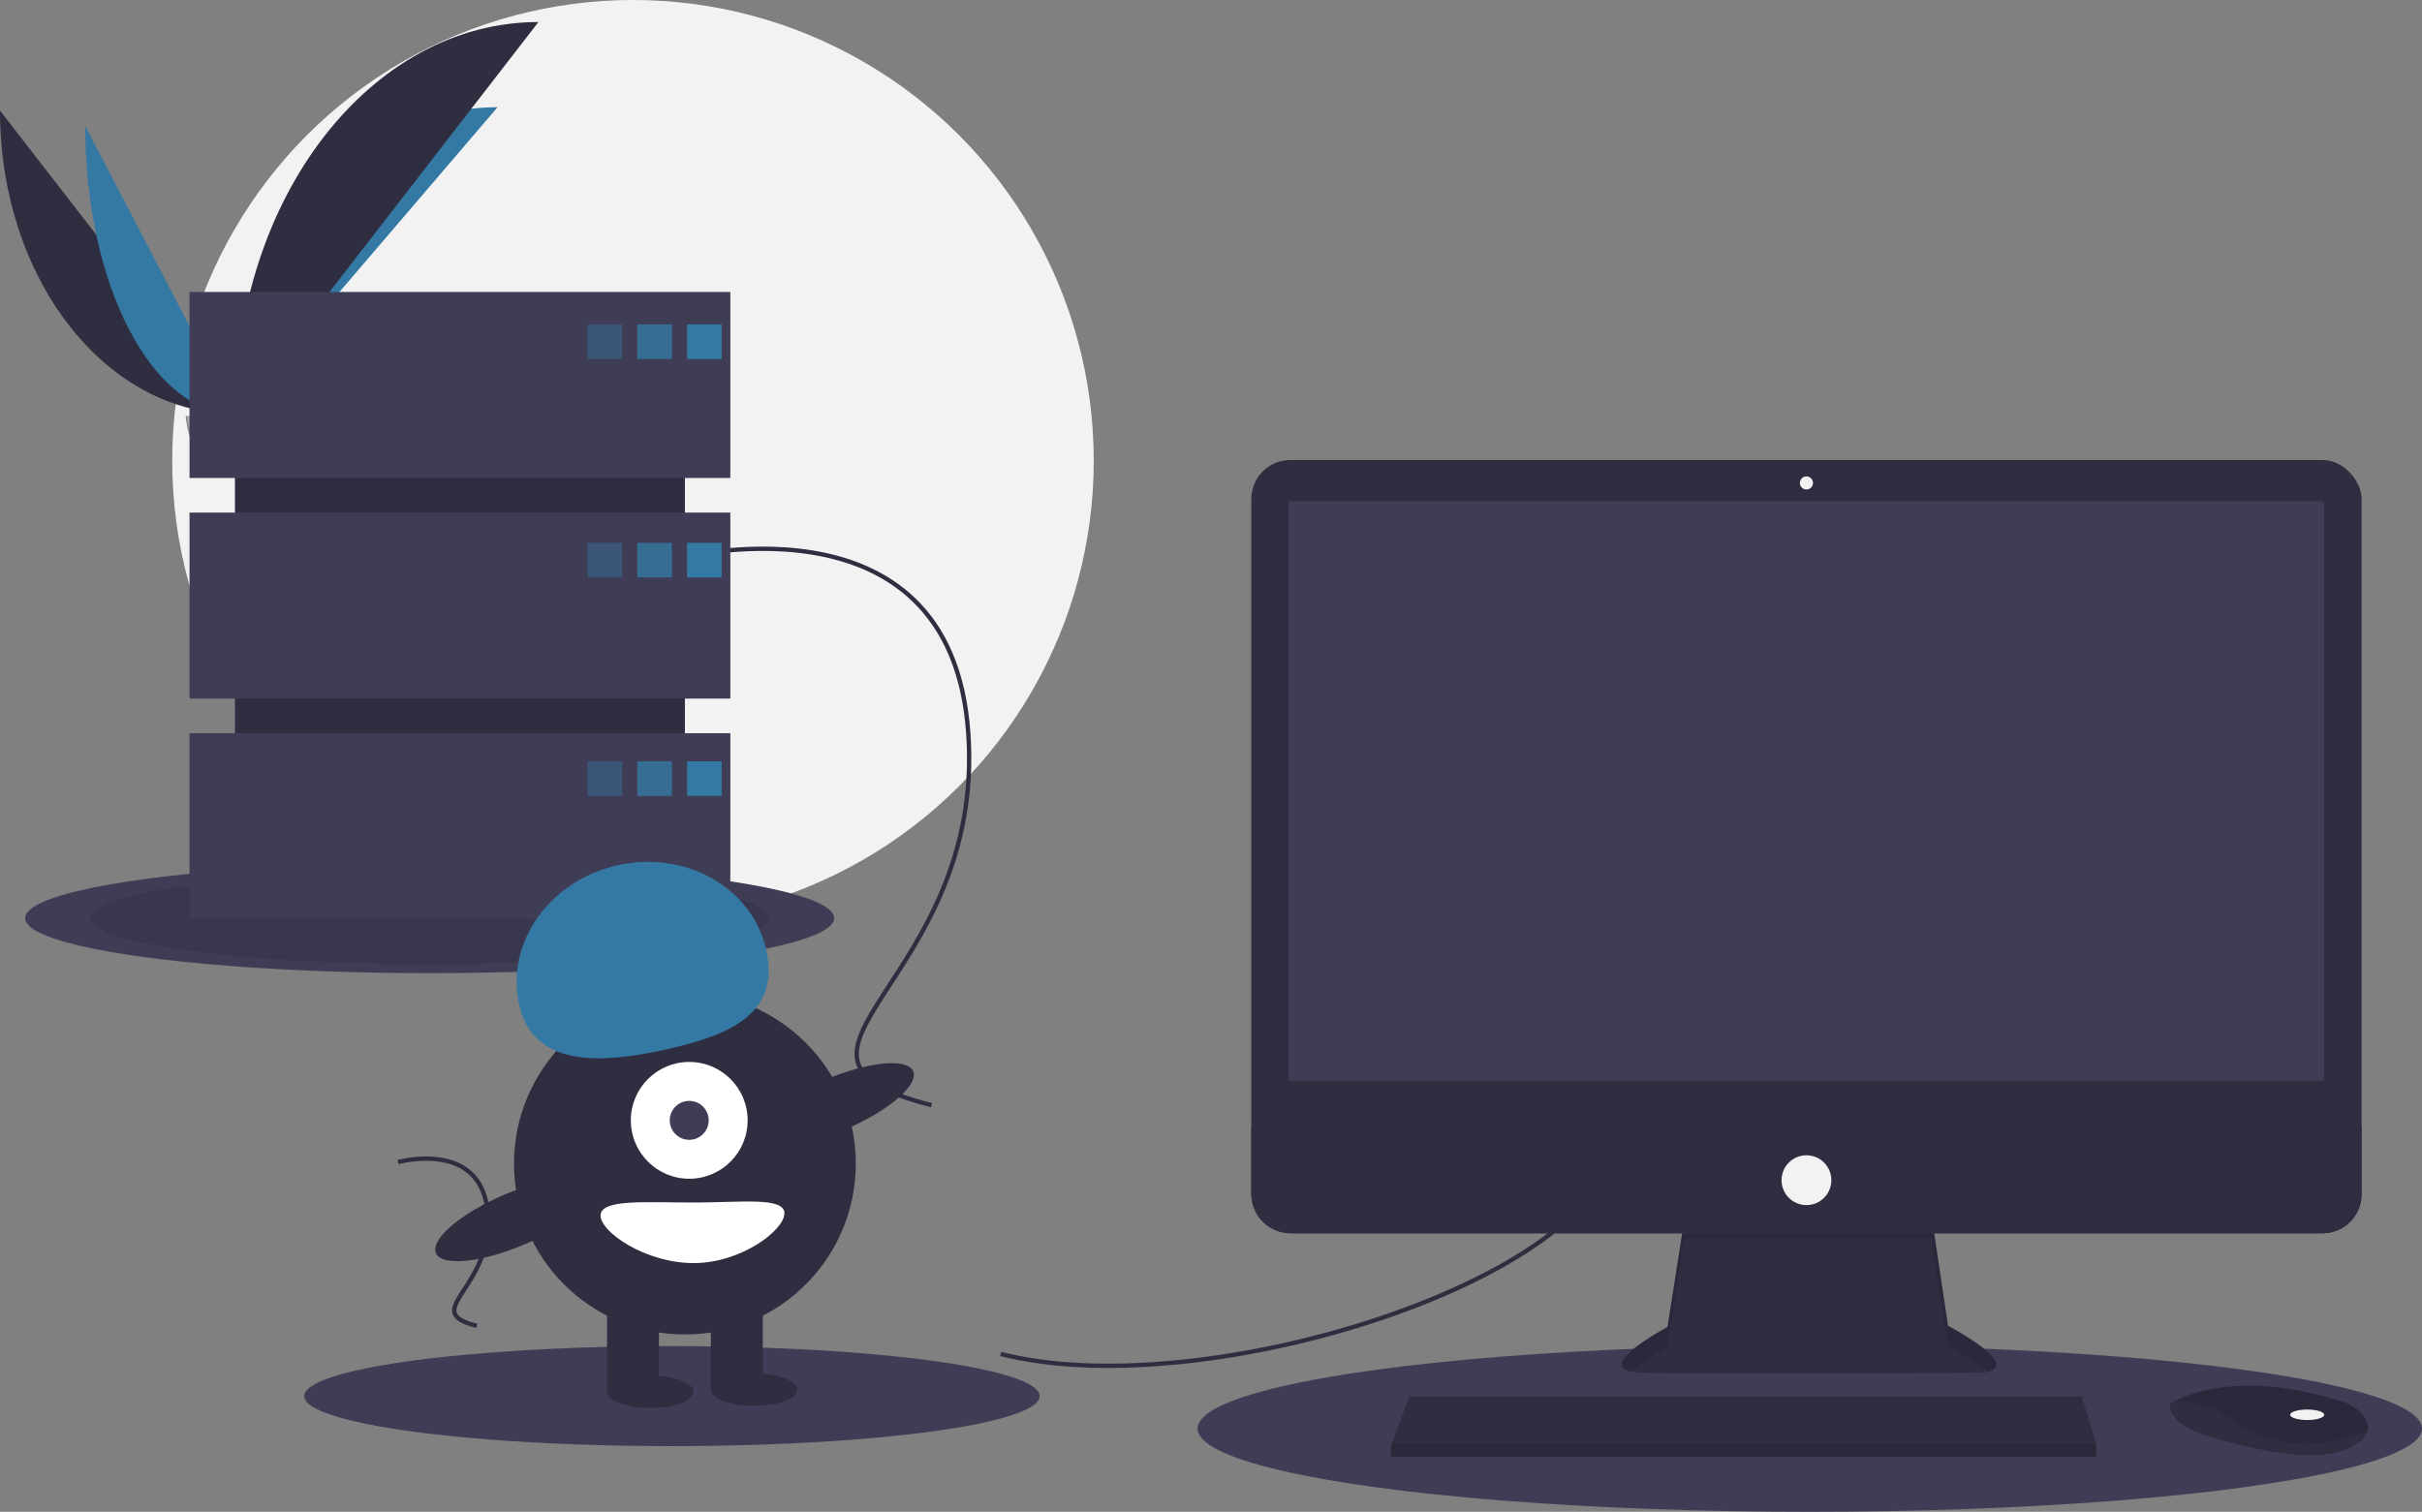
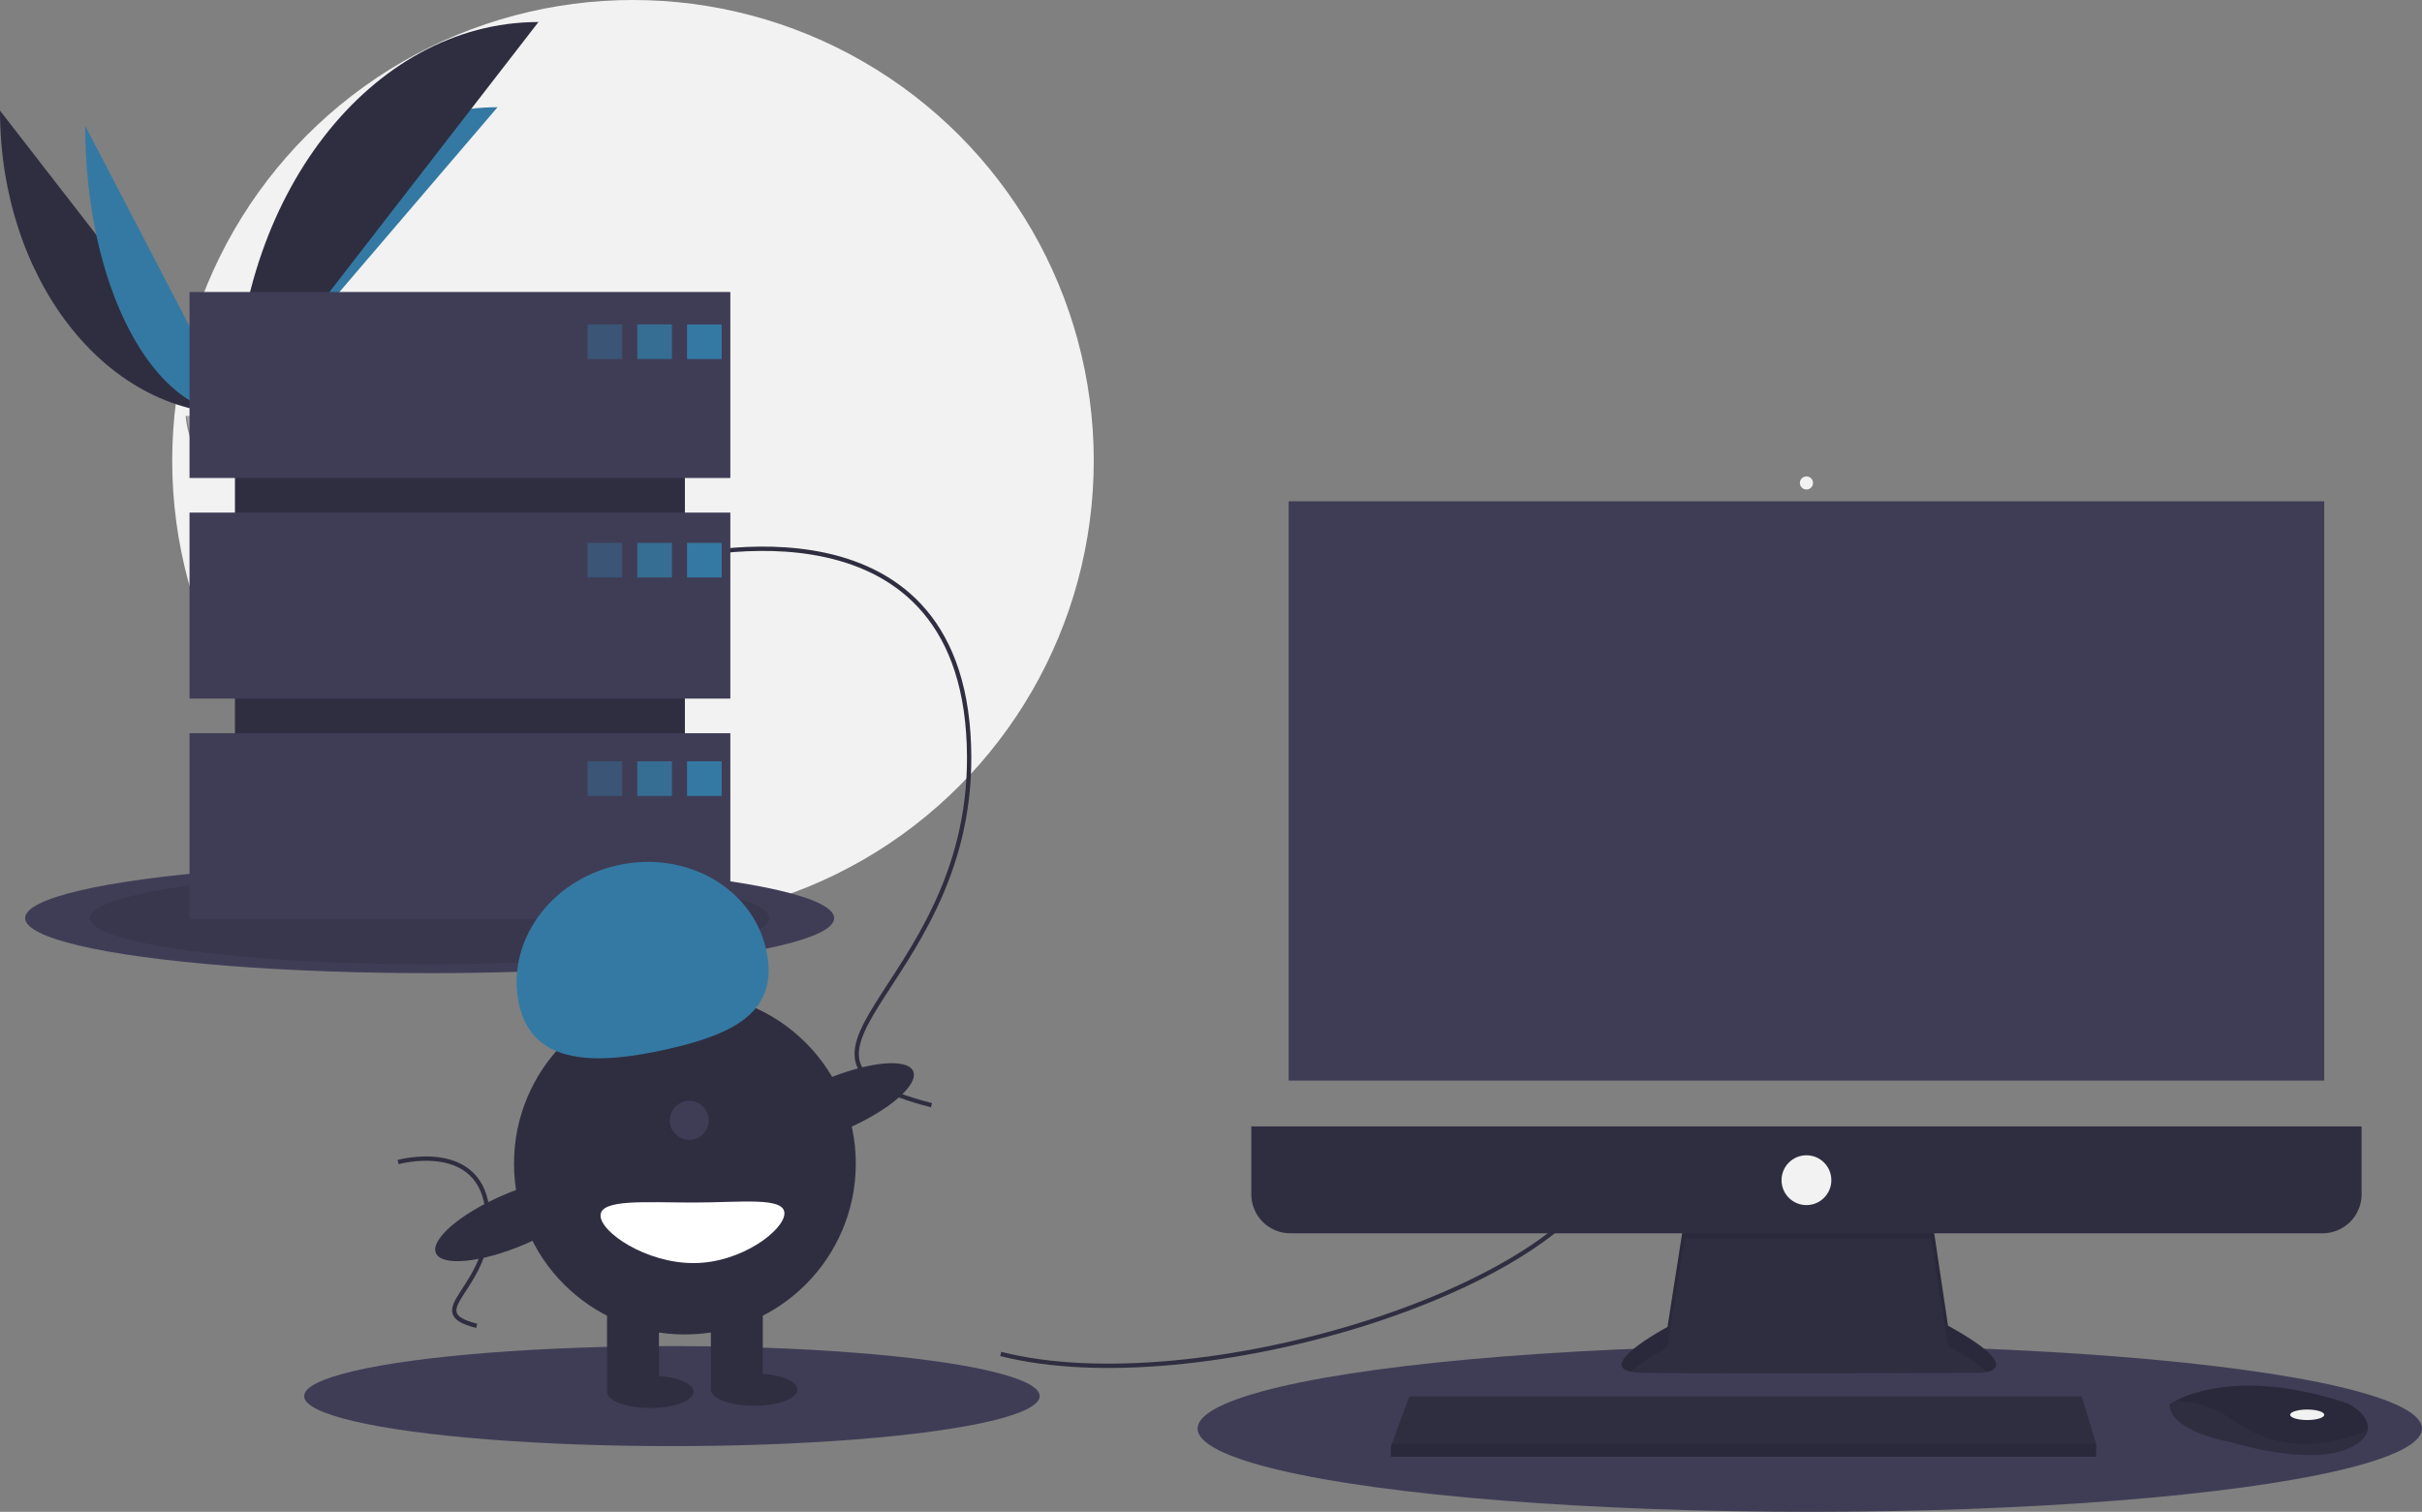
<svg xmlns="http://www.w3.org/2000/svg" data-name="Layer 1" width="1119.609" height="699" viewBox="0 0 1119.609 699">
  <rect x="0" y="0" width="1119.609" height="699" fill="#808080" stroke="none" />
  <title>server down</title>
  <circle cx="292.609" cy="213" r="213" fill="#f2f2f2" />
  <path d="M31.391,151.642c0,77.498,48.618,140.208,108.701,140.208" transform="translate(-31.391 -100.5)" fill="#2f2e41" />
  <path d="M140.092,291.851c0-78.369,54.255-141.784,121.304-141.784" transform="translate(-31.391 -100.5)" fill="#3479a3" />
  <path d="M70.775,158.668c0,73.615,31.003,133.183,69.316,133.183" transform="translate(-31.391 -100.5)" fill="#3479a3" />
  <path d="M140.092,291.851c0-100.138,62.71-181.168,140.208-181.168" transform="translate(-31.391 -100.5)" fill="#2f2e41" />
  <path d="M117.224,292.839s15.416-.475,20.061-3.783,23.713-7.258,24.866-1.953,23.167,26.388,5.763,26.529-40.439-2.711-45.076-5.535S117.224,292.839,117.224,292.839Z" transform="translate(-31.391 -100.5)" fill="#a8a8a8" />
  <path d="M168.224,311.785c-17.404.14-40.439-2.711-45.076-5.535-3.531-2.151-4.938-9.869-5.409-13.43-.326.014-.515.02-.515.02s.976,12.433,5.613,15.257,27.672,5.676,45.076,5.535c5.024-.041,6.759-1.828,6.664-4.475C173.879,310.756,171.963,311.755,168.224,311.785Z" transform="translate(-31.391 -100.5)" opacity="0.2" />
  <ellipse cx="198.609" cy="424.5" rx="187" ry="25.44" fill="#3f3d56" />
  <ellipse cx="198.609" cy="424.5" rx="157" ry="21.359" opacity="0.1" />
  <ellipse cx="836.609" cy="660.5" rx="283" ry="38.5" fill="#3f3d56" />
  <ellipse cx="310.609" cy="645.5" rx="170" ry="23.127" fill="#3f3d56" />
  <path d="M494,726.5c90,23,263-30,282-90" transform="translate(-31.391 -100.5)" fill="none" stroke="#2f2e41" stroke-miterlimit="10" stroke-width="2" />
  <path d="M341,359.5s130-36,138,80-107,149-17,172" transform="translate(-31.391 -100.5)" fill="none" stroke="#2f2e41" stroke-miterlimit="10" stroke-width="2" />
  <path d="M215.402,637.783s39.072-10.82,41.477,24.044-32.16,44.783-5.109,51.696" transform="translate(-31.391 -100.5)" fill="none" stroke="#2f2e41" stroke-miterlimit="10" stroke-width="2" />
  <path d="M810.096,663.74,802.218,714.035s-38.782,20.603-11.513,21.209,155.733,0,155.733,0,24.845,0-14.543-21.815l-7.878-52.719Z" transform="translate(-31.391 -100.5)" fill="#2f2e41" />
  <path d="M785.219,734.698c6.193-5.51,16.999-11.252,16.999-11.252l7.878-50.295,113.922.107,7.878,49.582c9.185,5.087,14.875,8.987,18.204,11.978,5.059-1.154,10.587-5.444-18.204-21.389l-7.878-52.719-113.922,3.03L802.218,714.035S769.63,731.35,785.219,734.698Z" transform="translate(-31.391 -100.5)" opacity="0.1" />
-   <rect x="578.433" y="212.689" width="513.253" height="357.52" rx="18.046" fill="#2f2e41" />
  <rect x="595.703" y="231.777" width="478.713" height="267.837" fill="#3f3d56" />
  <circle cx="835.059" cy="223.293" r="3.03" fill="#f2f2f2" />
  <path d="M1123.077,621.322V652.663a18.043,18.043,0,0,1-18.046,18.046H627.869A18.043,18.043,0,0,1,609.824,652.663V621.322Z" transform="translate(-31.391 -100.5)" fill="#2f2e41" />
  <polygon points="968.978 667.466 968.978 673.526 642.968 673.526 642.968 668.678 643.417 667.466 651.452 645.651 962.312 645.651 968.978 667.466" fill="#2f2e41" />
  <path d="M1125.828,762.034c-.594,2.539-2.836,5.217-7.902,7.75-18.179,9.089-55.143-2.424-55.143-2.424s-28.48-4.848-28.48-17.573a22.725,22.725,0,0,1,2.497-1.485c7.643-4.044,32.984-14.021,77.918.422a18.739,18.739,0,0,1,8.541,5.597C1125.079,756.454,1126.507,759.157,1125.828,762.034Z" transform="translate(-31.391 -100.5)" fill="#2f2e41" />
-   <path d="M1125.828,762.034c-22.251,8.526-42.084,9.162-62.439-4.975-10.265-7.126-19.591-8.89-26.59-8.756,7.643-4.044,32.984-14.021,77.918.422a18.739,18.739,0,0,1,8.541,5.597C1125.079,756.454,1126.507,759.157,1125.828,762.034Z" transform="translate(-31.391 -100.5)" opacity="0.1" />
+   <path d="M1125.828,762.034c-22.251,8.526-42.084,9.162-62.439-4.975-10.265-7.126-19.591-8.89-26.59-8.756,7.643-4.044,32.984-14.021,77.918.422a18.739,18.739,0,0,1,8.541,5.597C1125.079,756.454,1126.507,759.157,1125.828,762.034" transform="translate(-31.391 -100.5)" opacity="0.1" />
  <ellipse cx="1066.538" cy="654.135" rx="7.878" ry="2.424" fill="#f2f2f2" />
  <circle cx="835.059" cy="545.667" r="11.513" fill="#f2f2f2" />
  <polygon points="968.978 667.466 968.978 673.526 642.968 673.526 642.968 668.678 643.417 667.466 968.978 667.466" opacity="0.1" />
  <rect x="108.609" y="159" width="208" height="242" fill="#2f2e41" />
  <rect x="87.609" y="135" width="250" height="86" fill="#3f3d56" />
  <rect x="87.609" y="237" width="250" height="86" fill="#3f3d56" />
  <rect x="87.609" y="339" width="250" height="86" fill="#3f3d56" />
  <rect x="271.609" y="150" width="16" height="16" fill="#3479a3" opacity="0.4" />
  <rect x="294.609" y="150" width="16" height="16" fill="#3479a3" opacity="0.8" />
  <rect x="317.609" y="150" width="16" height="16" fill="#3479a3" />
  <rect x="271.609" y="251" width="16" height="16" fill="#3479a3" opacity="0.4" />
  <rect x="294.609" y="251" width="16" height="16" fill="#3479a3" opacity="0.8" />
  <rect x="317.609" y="251" width="16" height="16" fill="#3479a3" />
  <rect x="271.609" y="352" width="16" height="16" fill="#3479a3" opacity="0.4" />
  <rect x="294.609" y="352" width="16" height="16" fill="#3479a3" opacity="0.8" />
  <rect x="317.609" y="352" width="16" height="16" fill="#3479a3" />
  <circle cx="316.609" cy="538" r="79" fill="#2f2e41" />
  <rect x="280.609" y="600" width="24" height="43" fill="#2f2e41" />
  <rect x="328.609" y="600" width="24" height="43" fill="#2f2e41" />
  <ellipse cx="300.609" cy="643.5" rx="20" ry="7.5" fill="#2f2e41" />
  <ellipse cx="348.609" cy="642.5" rx="20" ry="7.5" fill="#2f2e41" />
-   <circle cx="318.609" cy="518" r="27" fill="#fff" />
  <circle cx="318.609" cy="518" r="9" fill="#3f3d56" />
  <path d="M271.367,565.032c-6.379-28.568,14.012-57.434,45.544-64.475s62.265,10.41,68.644,38.978-14.519,39.104-46.051,46.145S277.746,593.6,271.367,565.032Z" transform="translate(-31.391 -100.5)" fill="#3479a3" />
  <ellipse cx="417.215" cy="611.344" rx="39.5" ry="12.4" transform="translate(-238.287 112.98) rotate(-23.171)" fill="#2f2e41" />
  <ellipse cx="269.215" cy="664.344" rx="39.5" ry="12.4" transform="translate(-271.08 59.021) rotate(-23.171)" fill="#2f2e41" />
  <path d="M394,661.5c0,7.732-19.909,23-42,23s-43-14.268-43-22,20.909-6,43-6S394,653.768,394,661.5Z" transform="translate(-31.391 -100.5)" fill="#fff" />
</svg>